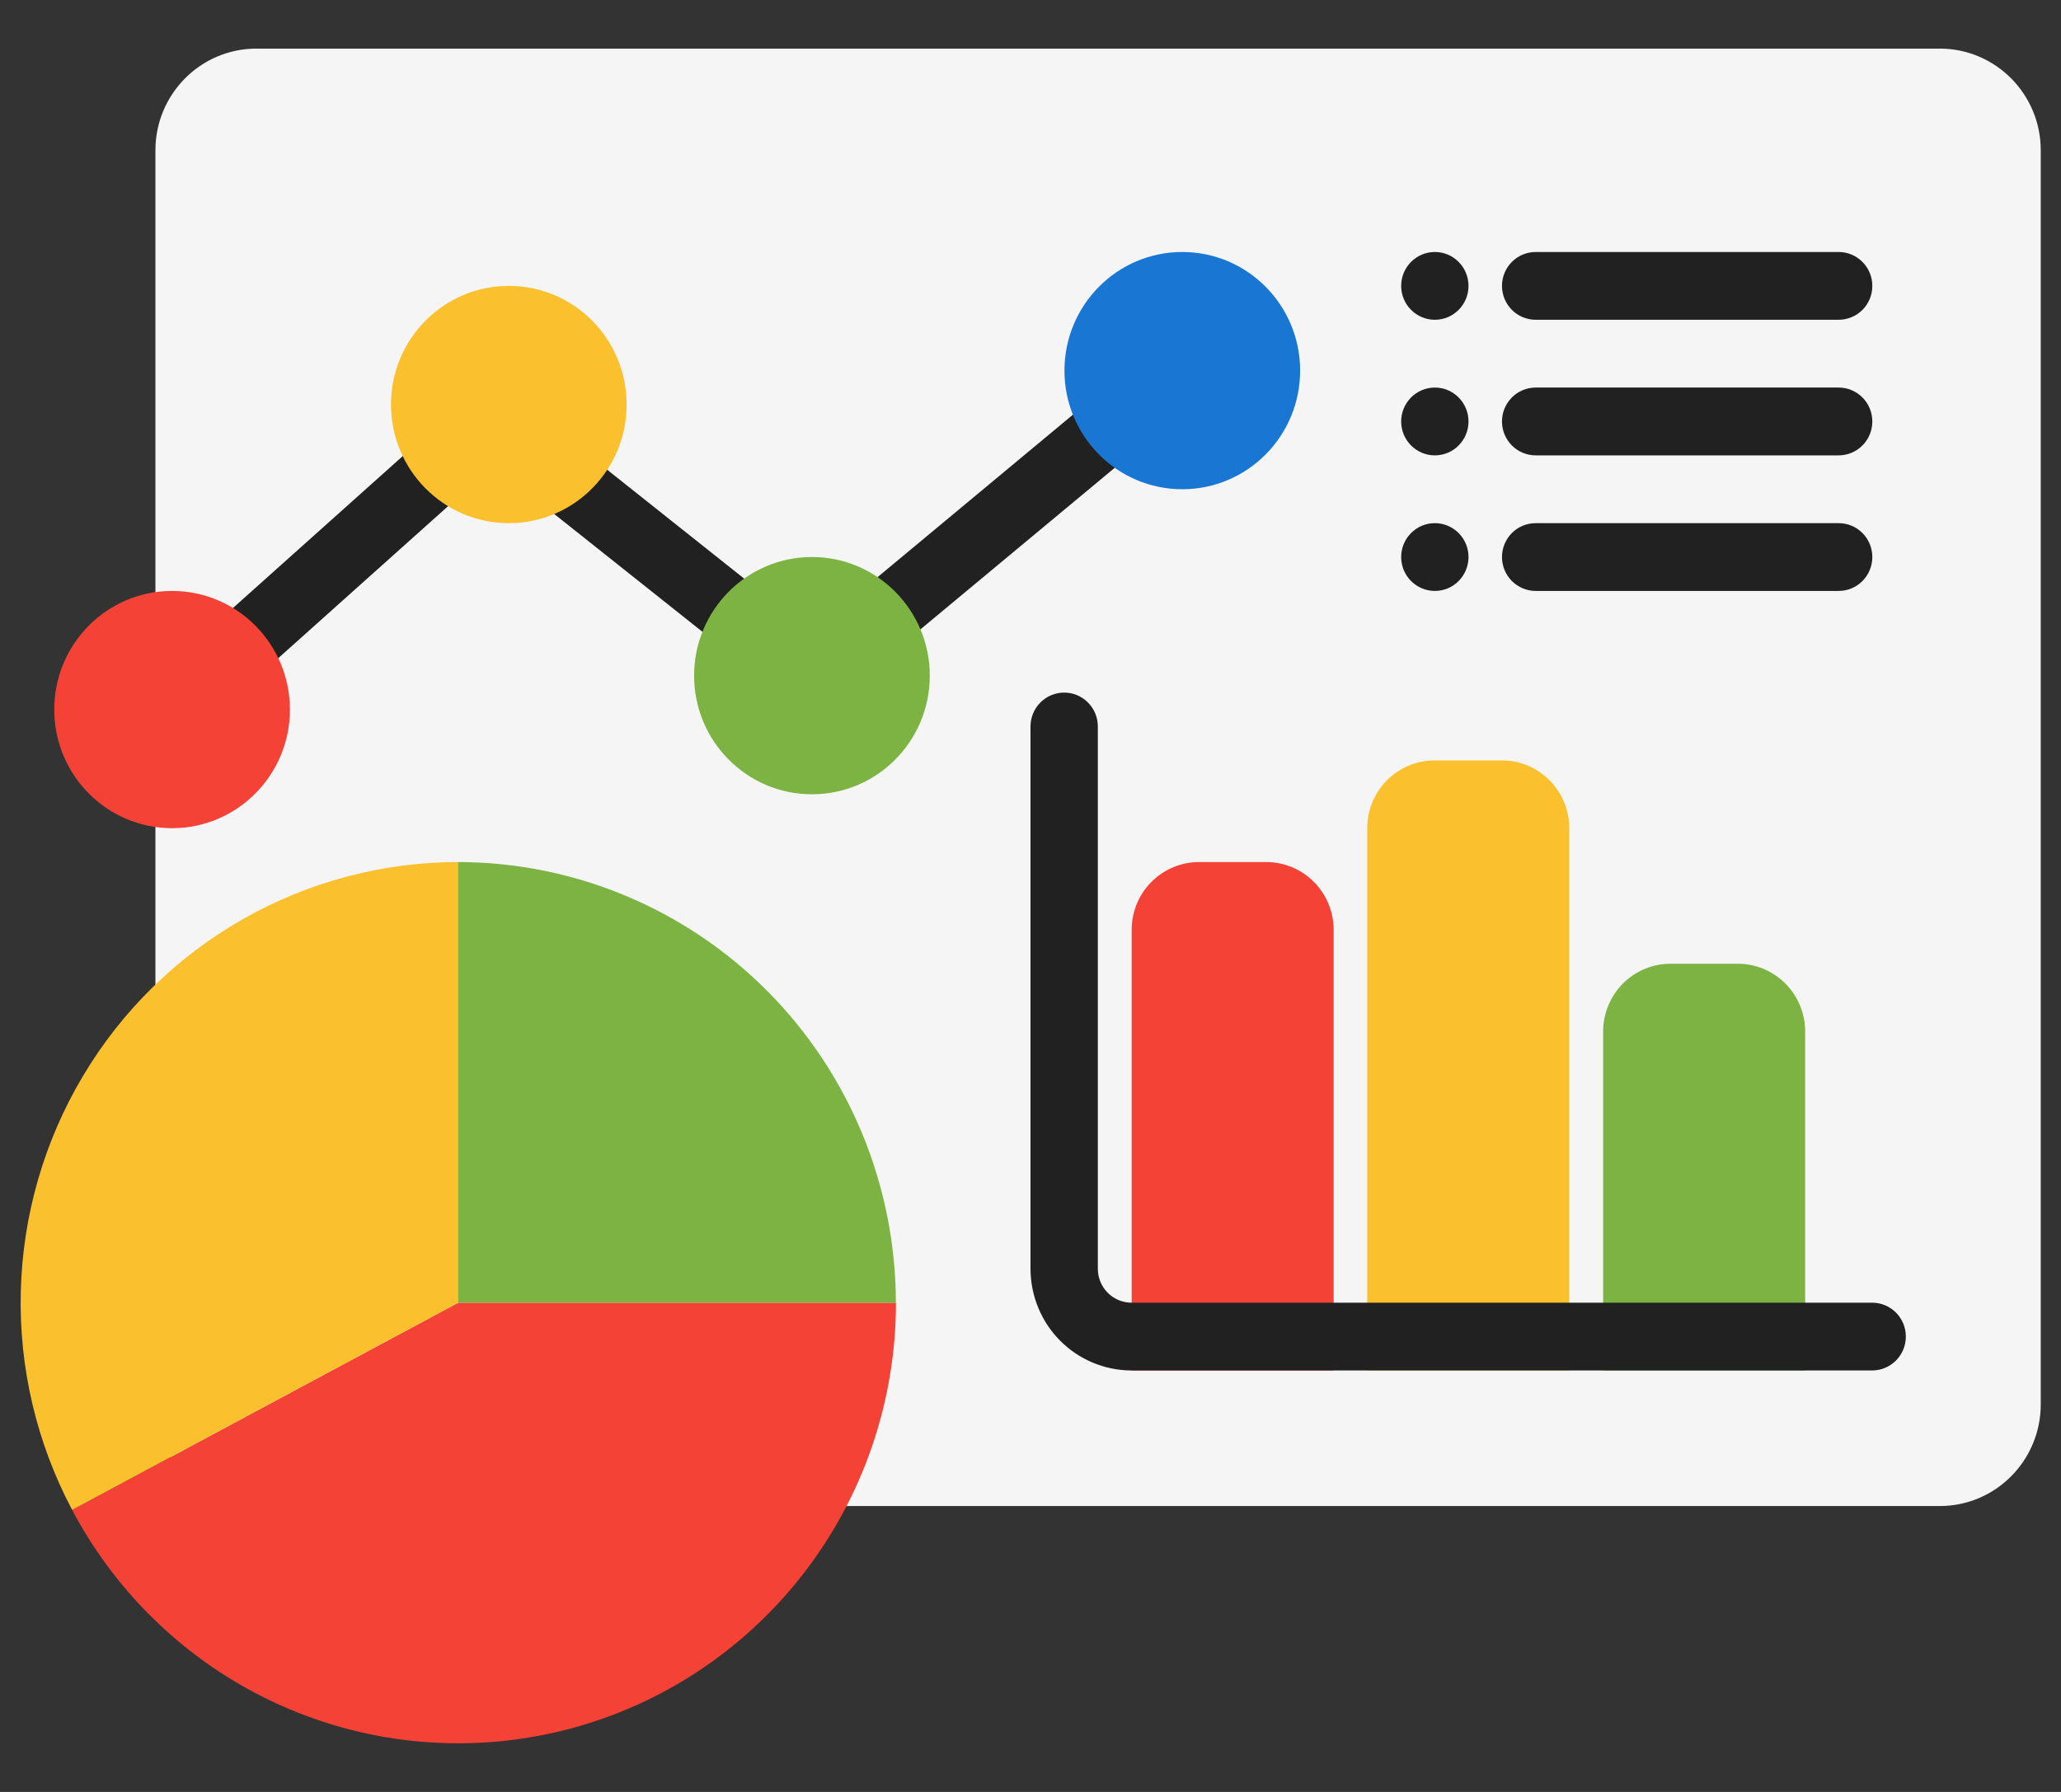
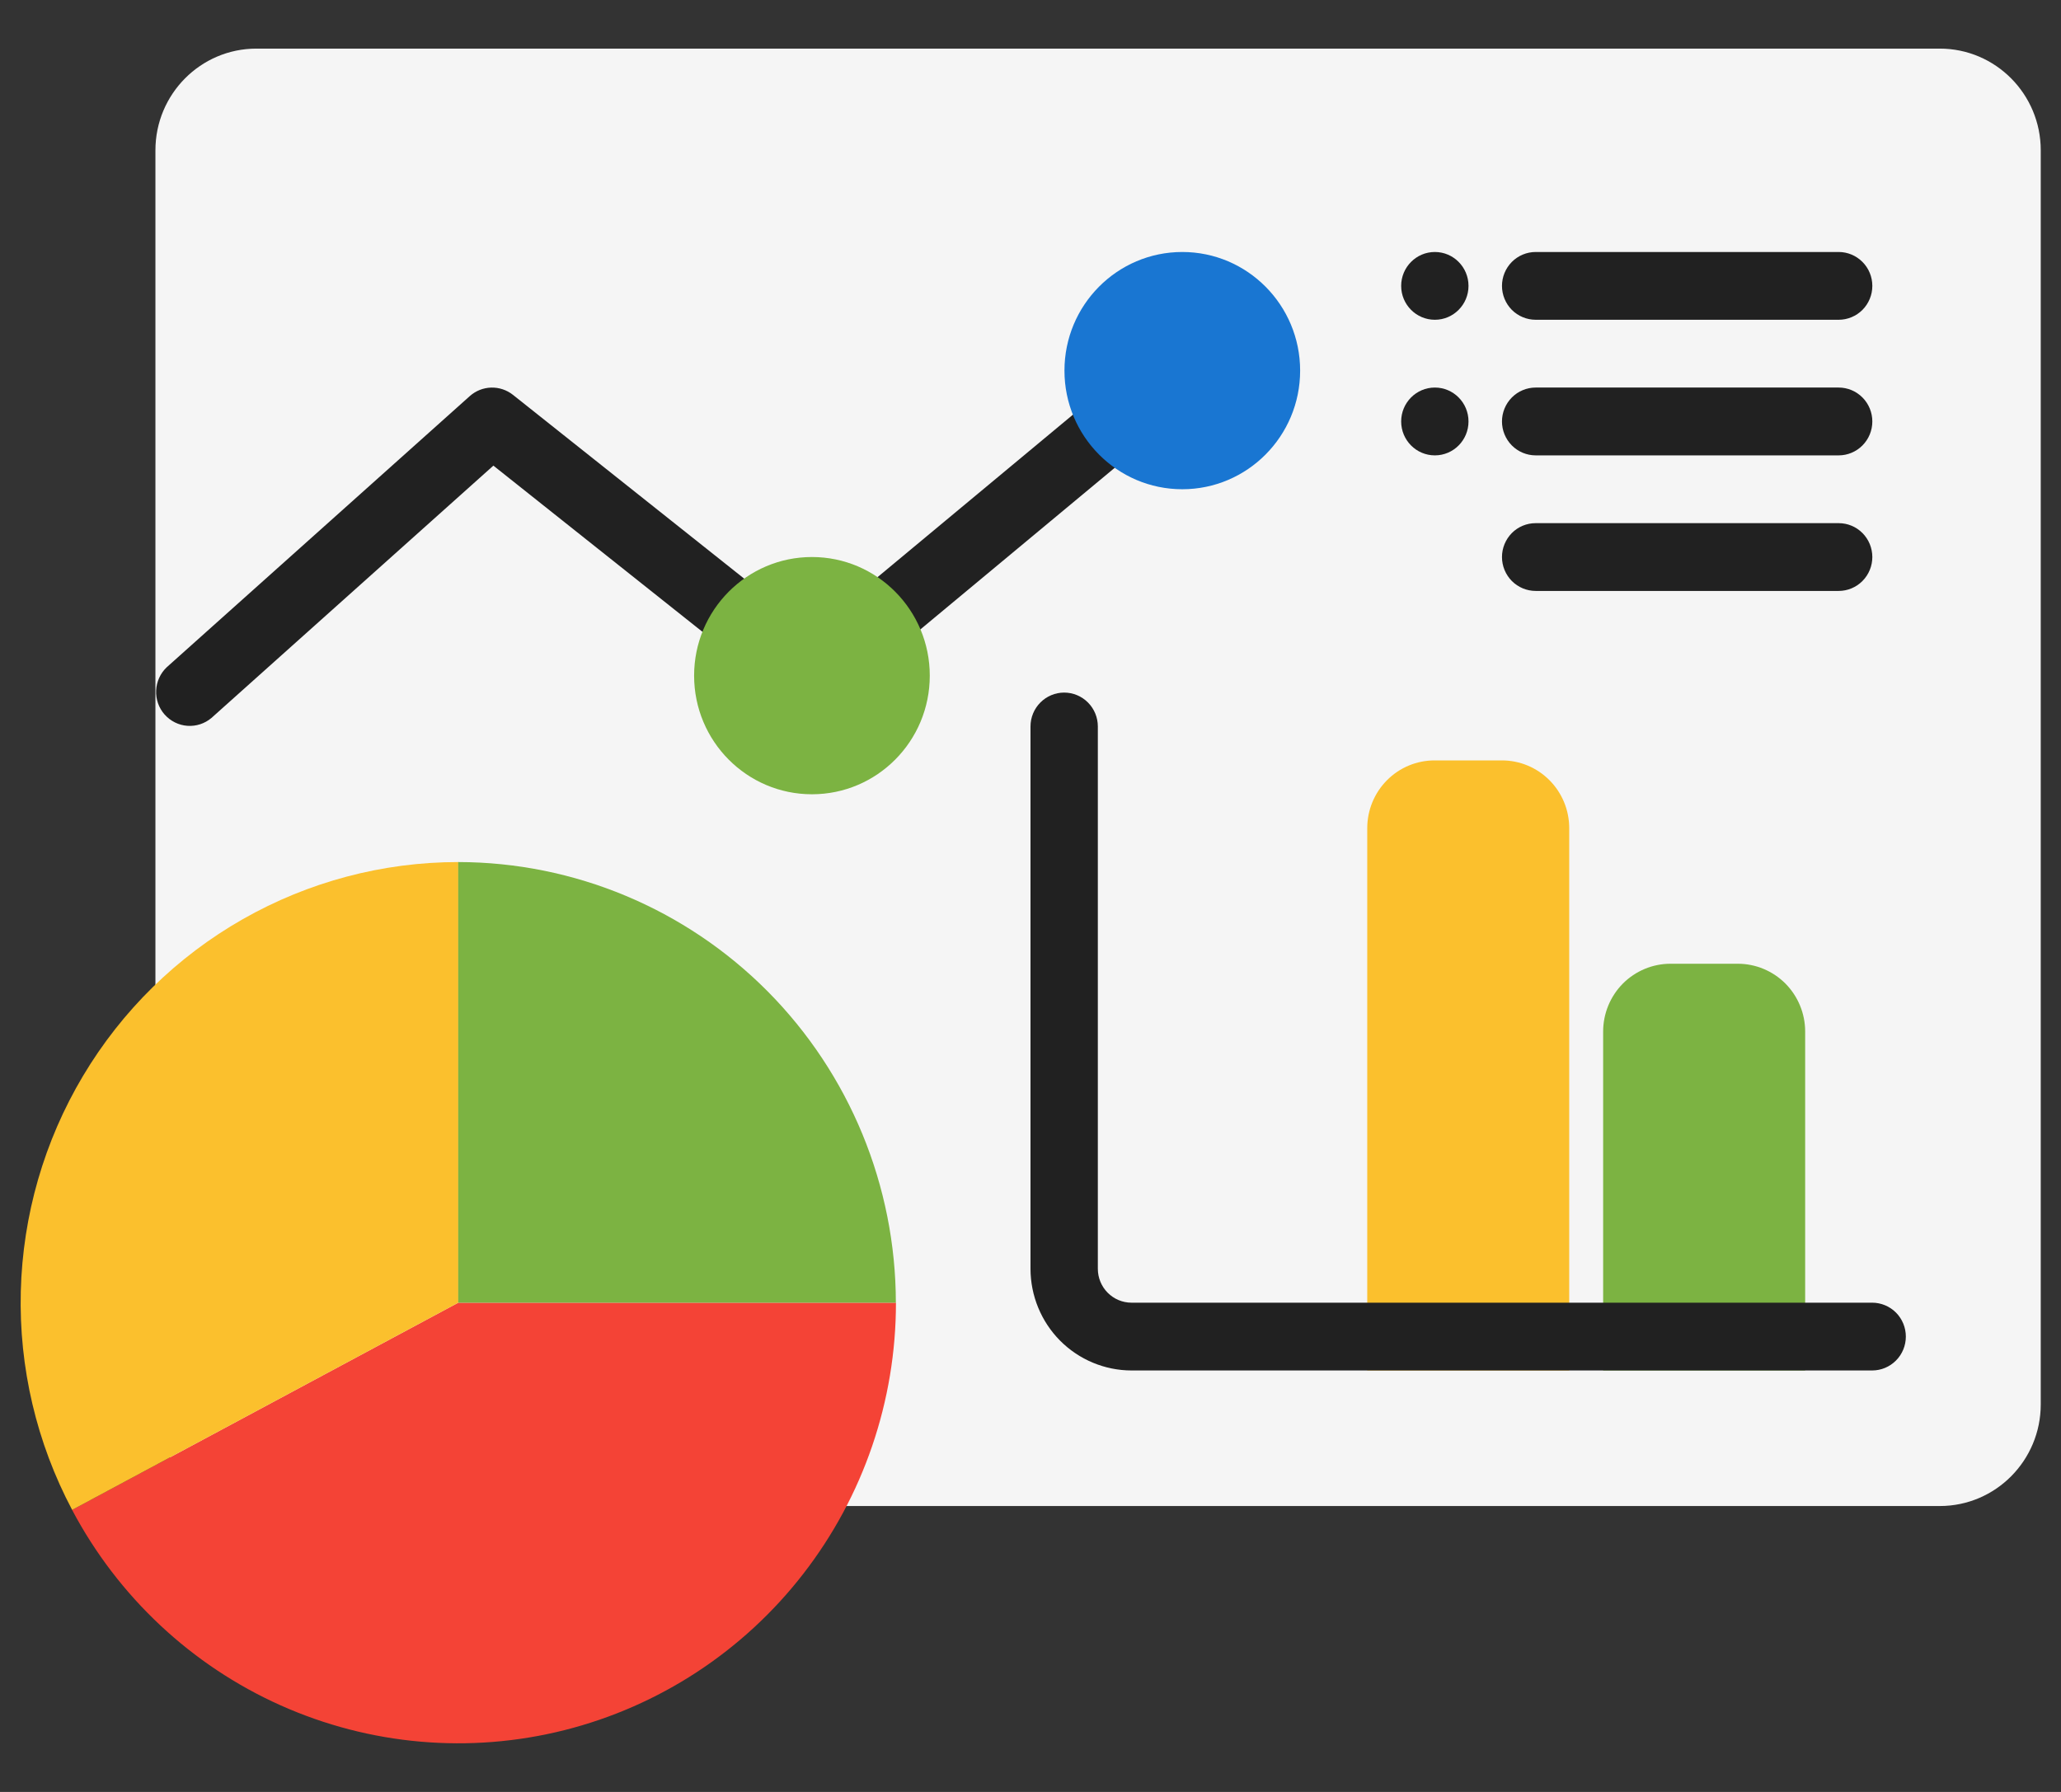
<svg xmlns="http://www.w3.org/2000/svg" width="46" height="40" viewBox="0 0 46 40" fill="none">
  <rect x="0" y="0" width="46" height="40" fill="#333333" stroke="none" />
  <path d="M43.294 1.085H5.723C4.478 1.085 3.469 2.102 3.469 3.355V31.349C3.469 32.602 4.478 33.618 5.723 33.618H43.294C44.539 33.618 45.548 32.602 45.548 31.349V3.355C45.548 2.102 44.539 1.085 43.294 1.085Z" fill="#F5F5F5" />
-   <path d="M28.264 19.243H26.761C26.362 19.243 25.98 19.403 25.698 19.687C25.416 19.97 25.258 20.355 25.258 20.757V30.592H29.766V20.757C29.766 20.355 29.608 19.97 29.326 19.687C29.044 19.403 28.662 19.243 28.264 19.243Z" fill="#F44336" />
  <path d="M33.521 16.974H32.019C31.62 16.974 31.238 17.133 30.956 17.417C30.674 17.701 30.516 18.085 30.516 18.487V30.592H35.024V18.487C35.024 18.085 34.866 17.701 34.584 17.417C34.302 17.133 33.92 16.974 33.521 16.974Z" fill="#FBC02D" />
  <path d="M38.787 21.513H37.284C36.886 21.513 36.503 21.673 36.221 21.956C35.94 22.24 35.781 22.625 35.781 23.026V30.592H40.29V23.026C40.29 22.625 40.131 22.24 39.85 21.956C39.568 21.673 39.185 21.513 38.787 21.513Z" fill="#7CB342" />
  <path d="M27.343 7.413C27.216 7.258 27.033 7.161 26.835 7.142C26.636 7.123 26.439 7.184 26.285 7.312L18.111 14.11L11.449 8.814C11.31 8.704 11.138 8.647 10.961 8.652C10.785 8.657 10.616 8.725 10.484 8.843L3.721 14.895C3.579 15.03 3.494 15.216 3.485 15.413C3.476 15.61 3.544 15.803 3.674 15.95C3.805 16.097 3.987 16.188 4.182 16.202C4.377 16.216 4.57 16.153 4.72 16.026L11.012 10.394L17.656 15.676C17.791 15.784 17.959 15.841 18.13 15.839C18.302 15.837 18.468 15.776 18.6 15.665L27.242 8.478C27.318 8.414 27.381 8.337 27.427 8.249C27.473 8.161 27.502 8.065 27.511 7.966C27.521 7.868 27.511 7.768 27.482 7.673C27.453 7.578 27.405 7.49 27.343 7.413Z" fill="#212121" />
  <path d="M41.038 7.138H34.275C34.076 7.138 33.884 7.058 33.743 6.917C33.603 6.775 33.523 6.582 33.523 6.382C33.523 6.181 33.603 5.988 33.743 5.847C33.884 5.705 34.076 5.625 34.275 5.625H41.038C41.237 5.625 41.428 5.705 41.569 5.847C41.71 5.988 41.789 6.181 41.789 6.382C41.789 6.582 41.71 6.775 41.569 6.917C41.428 7.058 41.237 7.138 41.038 7.138Z" fill="#212121" />
  <path d="M32.025 7.138C32.44 7.138 32.776 6.799 32.776 6.382C32.776 5.964 32.44 5.625 32.025 5.625C31.61 5.625 31.273 5.964 31.273 6.382C31.273 6.799 31.61 7.138 32.025 7.138Z" fill="#212121" />
  <path d="M41.038 10.165H34.275C34.076 10.165 33.884 10.085 33.743 9.943C33.603 9.801 33.523 9.609 33.523 9.408C33.523 9.207 33.603 9.015 33.743 8.873C33.884 8.731 34.076 8.651 34.275 8.651H41.038C41.237 8.651 41.428 8.731 41.569 8.873C41.71 9.015 41.789 9.207 41.789 9.408C41.789 9.609 41.71 9.801 41.569 9.943C41.428 10.085 41.237 10.165 41.038 10.165Z" fill="#212121" />
  <path d="M41.038 13.191H34.275C34.076 13.191 33.884 13.111 33.743 12.969C33.603 12.827 33.523 12.635 33.523 12.434C33.523 12.234 33.603 12.041 33.743 11.899C33.884 11.757 34.076 11.678 34.275 11.678H41.038C41.237 11.678 41.428 11.757 41.569 11.899C41.71 12.041 41.789 12.234 41.789 12.434C41.789 12.635 41.71 12.827 41.569 12.969C41.428 13.111 41.237 13.191 41.038 13.191Z" fill="#212121" />
  <path d="M32.025 10.165C32.44 10.165 32.776 9.826 32.776 9.408C32.776 8.99 32.44 8.651 32.025 8.651C31.61 8.651 31.273 8.99 31.273 9.408C31.273 9.826 31.61 10.165 32.025 10.165Z" fill="#212121" />
-   <path d="M32.025 13.191C32.44 13.191 32.776 12.852 32.776 12.434C32.776 12.017 32.44 11.678 32.025 11.678C31.61 11.678 31.273 12.017 31.273 12.434C31.273 12.852 31.61 13.191 32.025 13.191Z" fill="#212121" />
  <path d="M10.229 29.079L1.609 33.704C2.634 35.64 4.272 37.176 6.263 38.067C8.254 38.958 10.483 39.153 12.597 38.621C14.711 38.089 16.588 36.861 17.928 35.132C19.269 33.403 19.998 31.273 19.997 29.079H10.229Z" fill="#F44336" />
  <path d="M10.229 19.243C8.543 19.243 6.885 19.683 5.417 20.519C3.949 21.355 2.721 22.56 1.853 24.017C0.985 25.473 0.507 27.13 0.464 28.828C0.421 30.526 0.816 32.206 1.61 33.704L10.229 29.079V19.243Z" fill="#FBC02D" />
  <path d="M10.227 19.243V29.079H19.995C19.992 26.471 18.962 23.971 17.131 22.127C15.299 20.284 12.816 19.246 10.227 19.243Z" fill="#7CB342" />
  <path d="M41.785 30.592H25.254C24.657 30.591 24.084 30.352 23.661 29.927C23.238 29.501 23.001 28.924 23 28.322V16.217C23 16.016 23.079 15.824 23.22 15.682C23.361 15.54 23.552 15.46 23.751 15.46C23.951 15.46 24.142 15.54 24.283 15.682C24.424 15.824 24.503 16.016 24.503 16.217V28.322C24.503 28.523 24.582 28.715 24.723 28.857C24.864 28.999 25.055 29.079 25.254 29.079H41.785C41.985 29.079 42.176 29.159 42.317 29.3C42.458 29.442 42.537 29.635 42.537 29.835C42.537 30.036 42.458 30.229 42.317 30.37C42.176 30.512 41.985 30.592 41.785 30.592Z" fill="#212121" />
-   <path d="M3.841 18.487C5.293 18.487 6.471 17.301 6.471 15.839C6.471 14.376 5.293 13.191 3.841 13.191C2.388 13.191 1.211 14.376 1.211 15.839C1.211 17.301 2.388 18.487 3.841 18.487Z" fill="#F44336" />
-   <path d="M11.357 11.678C12.809 11.678 13.986 10.492 13.986 9.03C13.986 7.567 12.809 6.382 11.357 6.382C9.904 6.382 8.727 7.567 8.727 9.03C8.727 10.492 9.904 11.678 11.357 11.678Z" fill="#FBC02D" />
  <path d="M26.388 10.921C27.84 10.921 29.018 9.735 29.018 8.273C29.018 6.811 27.84 5.625 26.388 5.625C24.935 5.625 23.758 6.811 23.758 8.273C23.758 9.735 24.935 10.921 26.388 10.921Z" fill="#1976D2" />
  <path d="M18.122 17.73C19.575 17.73 20.752 16.545 20.752 15.082C20.752 13.62 19.575 12.434 18.122 12.434C16.67 12.434 15.492 13.62 15.492 15.082C15.492 16.545 16.67 17.73 18.122 17.73Z" fill="#7CB342" />
</svg>